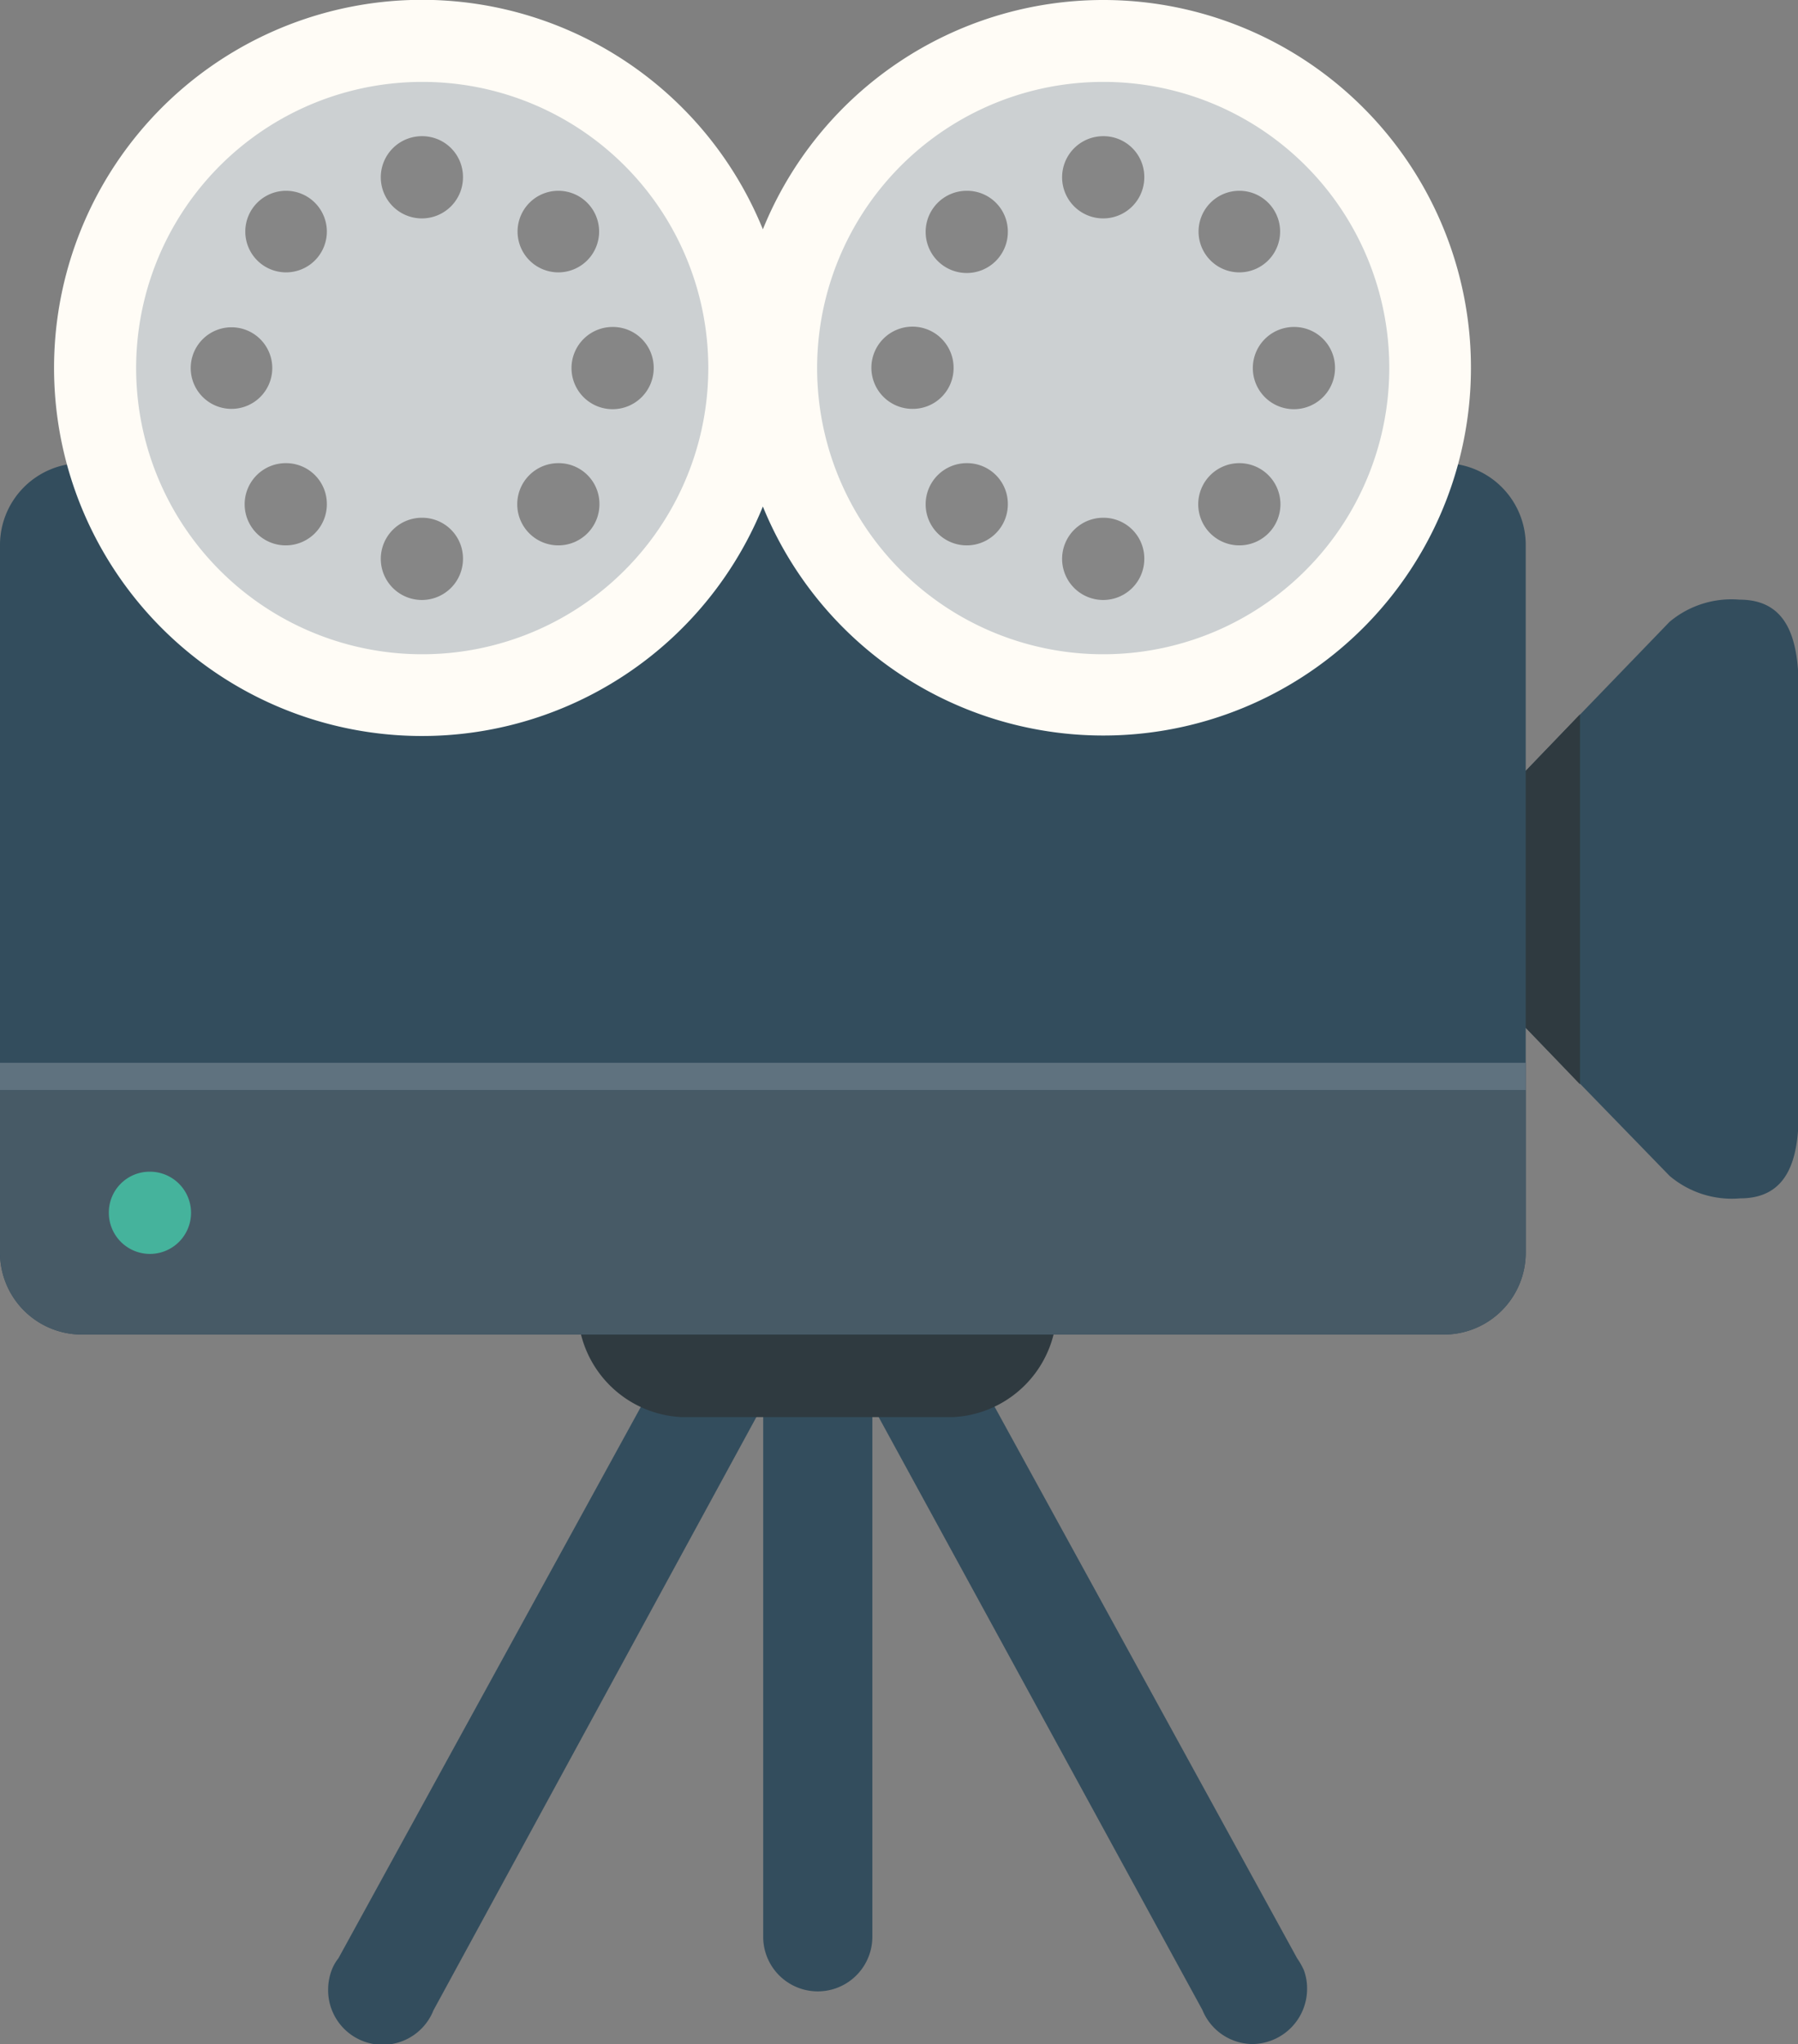
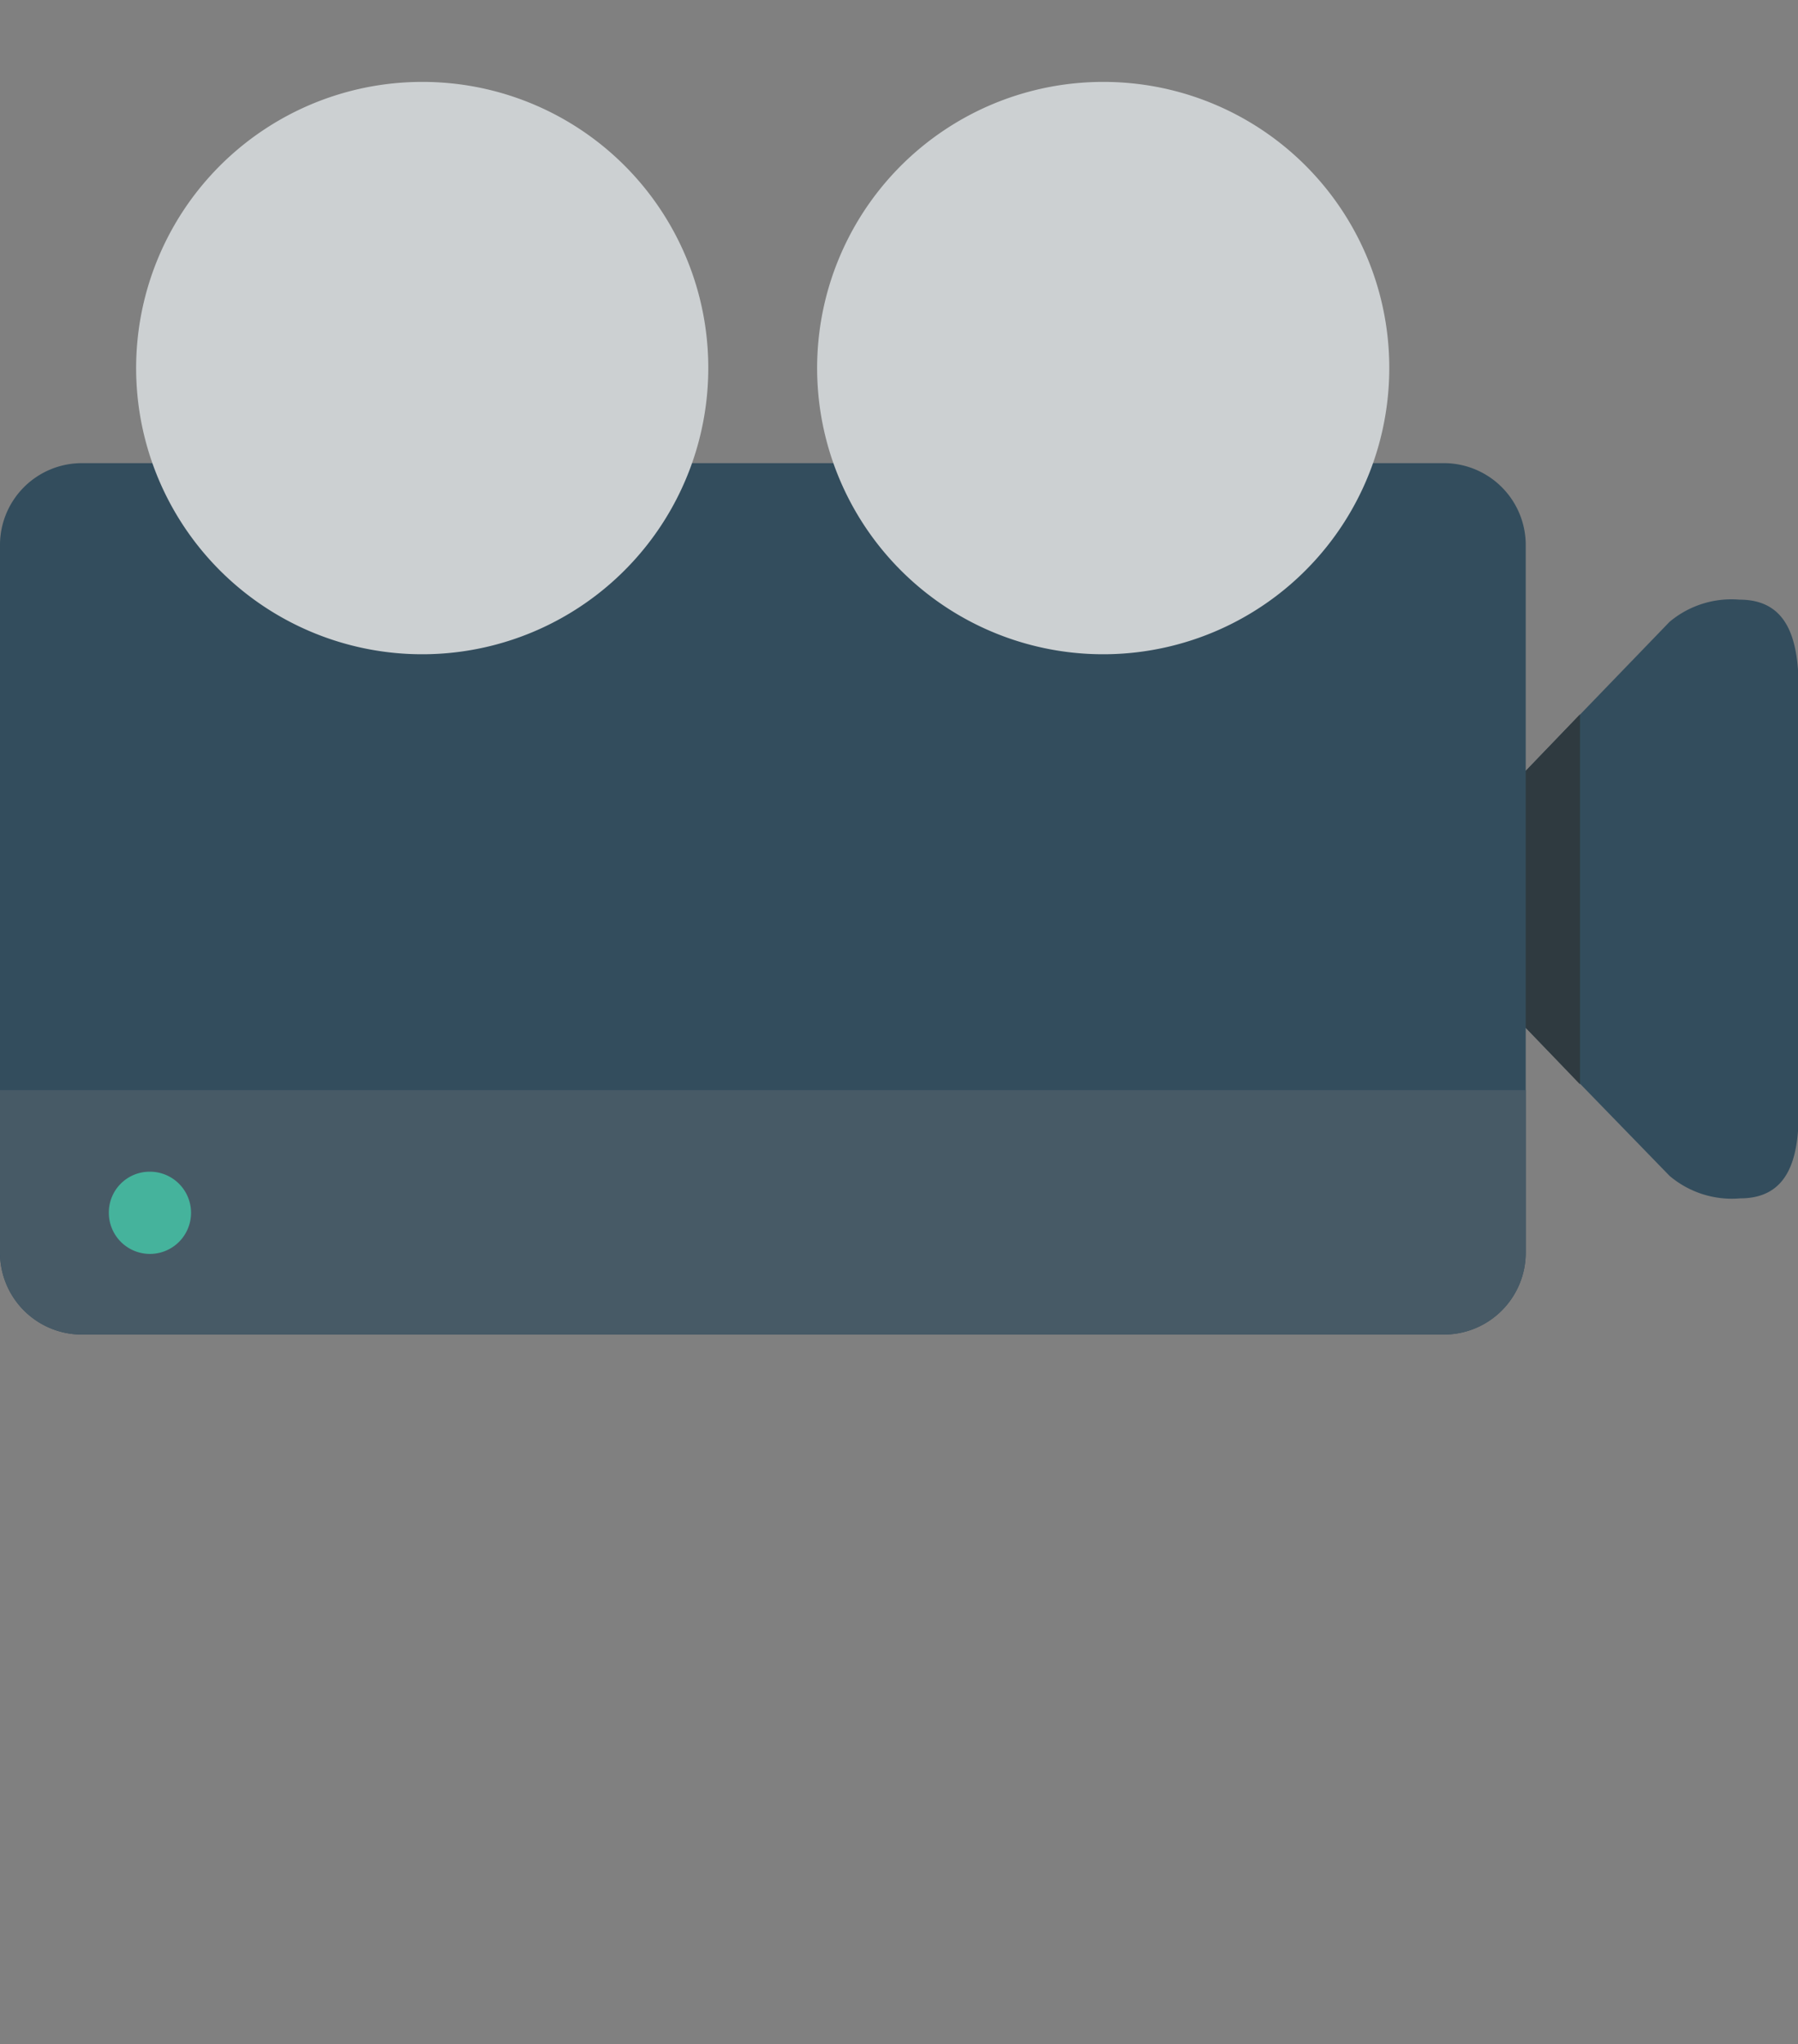
<svg xmlns="http://www.w3.org/2000/svg" viewBox="0 0 56 63.64">
  <rect x="0" y="0" width="56" height="63.64" fill="#808080" stroke="none" />
  <defs>
    <style>.cls-1{fill:#334d5d;}.cls-2{fill:#2f3a40;}.cls-3{fill:#5f727f;}.cls-4{fill:#fffcf6;}.cls-5{fill:#ccd0d2;}.cls-6{fill:#868686;}.cls-7{fill:#475a66;}.cls-8{fill:#45b39c;}</style>
  </defs>
  <title>camera</title>
  <g id="圖層_2" data-name="圖層 2">
    <g id="圖層_1-2" data-name="圖層 1">
-       <path class="cls-1" d="M40.61,61.34h0v0a2.22,2.22,0,0,0-.21-.37l-12.62-23-2.31.8-2.31-.8-12.62,23a1.36,1.36,0,0,0-.21.37v0h0a1.73,1.73,0,0,0-.11.6,1.7,1.7,0,0,0,3.28.65L23.77,43.73V60.3a1.7,1.7,0,0,0,3.4,0V43.76L37.45,62.58A1.7,1.7,0,0,0,39,63.64a1.72,1.72,0,0,0,1.71-1.71A1.63,1.63,0,0,0,40.61,61.34Z" />
-       <path class="cls-2" d="M21.21,37.33H29.7a3.4,3.4,0,0,1,0,6.79H21.21a3.4,3.4,0,0,1,0-6.79Z" />
      <path class="cls-1" d="M54.18,18.67a3,3,0,0,0-2.18.69h0l0,0h0L47.52,24V17A2.55,2.55,0,0,0,45,14.42H2.55A2.55,2.55,0,0,0,0,17V39a2.55,2.55,0,0,0,2.55,2.55H45A2.55,2.55,0,0,0,47.52,39V32L52,36.61h0v0h0a3,3,0,0,0,2.2.7c1.47,0,1.82-1.19,1.82-2.66V21.33C56,19.86,55.65,18.67,54.18,18.67Z" />
-       <path class="cls-3" d="M0,33.09H47.52v.85H0Z" />
-       <path class="cls-4" d="M34.36,0a11.44,11.44,0,0,0-10.6,7.14,11.46,11.46,0,1,0,0,8.63A11.45,11.45,0,1,0,34.36,0Z" />
      <path class="cls-5" d="M13.15,2.55a8.91,8.91,0,1,0,8.91,8.9A8.9,8.9,0,0,0,13.15,2.55Zm21.21,0a8.91,8.91,0,1,0,8.91,8.9A8.9,8.9,0,0,0,34.36,2.55Z" />
-       <path class="cls-6" d="M13.15,4.24a1.28,1.28,0,1,0,1.27,1.27A1.27,1.27,0,0,0,13.15,4.24Zm5.94,5.94a1.28,1.28,0,1,0,1.27,1.27A1.27,1.27,0,0,0,19.09,10.18Zm-5.94,5.94a1.28,1.28,0,1,0,1.27,1.27A1.27,1.27,0,0,0,13.15,16.12ZM8.48,11.45a1.27,1.27,0,1,0-1.27,1.28A1.27,1.27,0,0,0,8.48,11.45Zm.43-5.51a1.27,1.27,0,1,0,1.27,1.27A1.27,1.27,0,0,0,8.91,5.94Zm8.48,2.54a1.27,1.27,0,1,0-1.27-1.27A1.27,1.27,0,0,0,17.39,8.48Zm0,5.94a1.28,1.28,0,1,0,1.28,1.28A1.27,1.27,0,0,0,17.39,14.42Zm-8.48,0a1.28,1.28,0,1,0,1.27,1.28A1.27,1.27,0,0,0,8.91,14.42ZM34.36,4.24a1.28,1.28,0,1,0,1.28,1.27A1.27,1.27,0,0,0,34.36,4.24Zm5.94,5.94a1.28,1.28,0,1,0,1.28,1.27A1.27,1.27,0,0,0,40.3,10.18Zm-5.94,5.94a1.28,1.28,0,1,0,1.28,1.27A1.27,1.27,0,0,0,34.36,16.12ZM29.7,11.45a1.28,1.28,0,1,0-1.28,1.28A1.27,1.27,0,0,0,29.7,11.45Zm.42-5.51a1.28,1.28,0,1,0,1.27,1.27A1.27,1.27,0,0,0,30.12,5.94Zm8.49,2.54a1.27,1.27,0,1,0-1.28-1.27A1.27,1.27,0,0,0,38.61,8.48Zm0,5.94a1.28,1.28,0,1,0,1.27,1.28A1.28,1.28,0,0,0,38.61,14.42Zm-8.49,0a1.28,1.28,0,1,0,1.27,1.28A1.27,1.27,0,0,0,30.12,14.42Z" />
      <path class="cls-7" d="M0,39a2.55,2.55,0,0,0,2.55,2.55H45A2.55,2.55,0,0,0,47.52,39V33.94H0Z" />
      <path class="cls-8" d="M4.67,36.48a1.28,1.28,0,1,1-1.28,1.28A1.27,1.27,0,0,1,4.67,36.48Z" />
      <polygon class="cls-2" points="49.21 22.24 47.52 24 47.52 32 49.21 33.76 49.21 22.24" />
    </g>
  </g>
</svg>